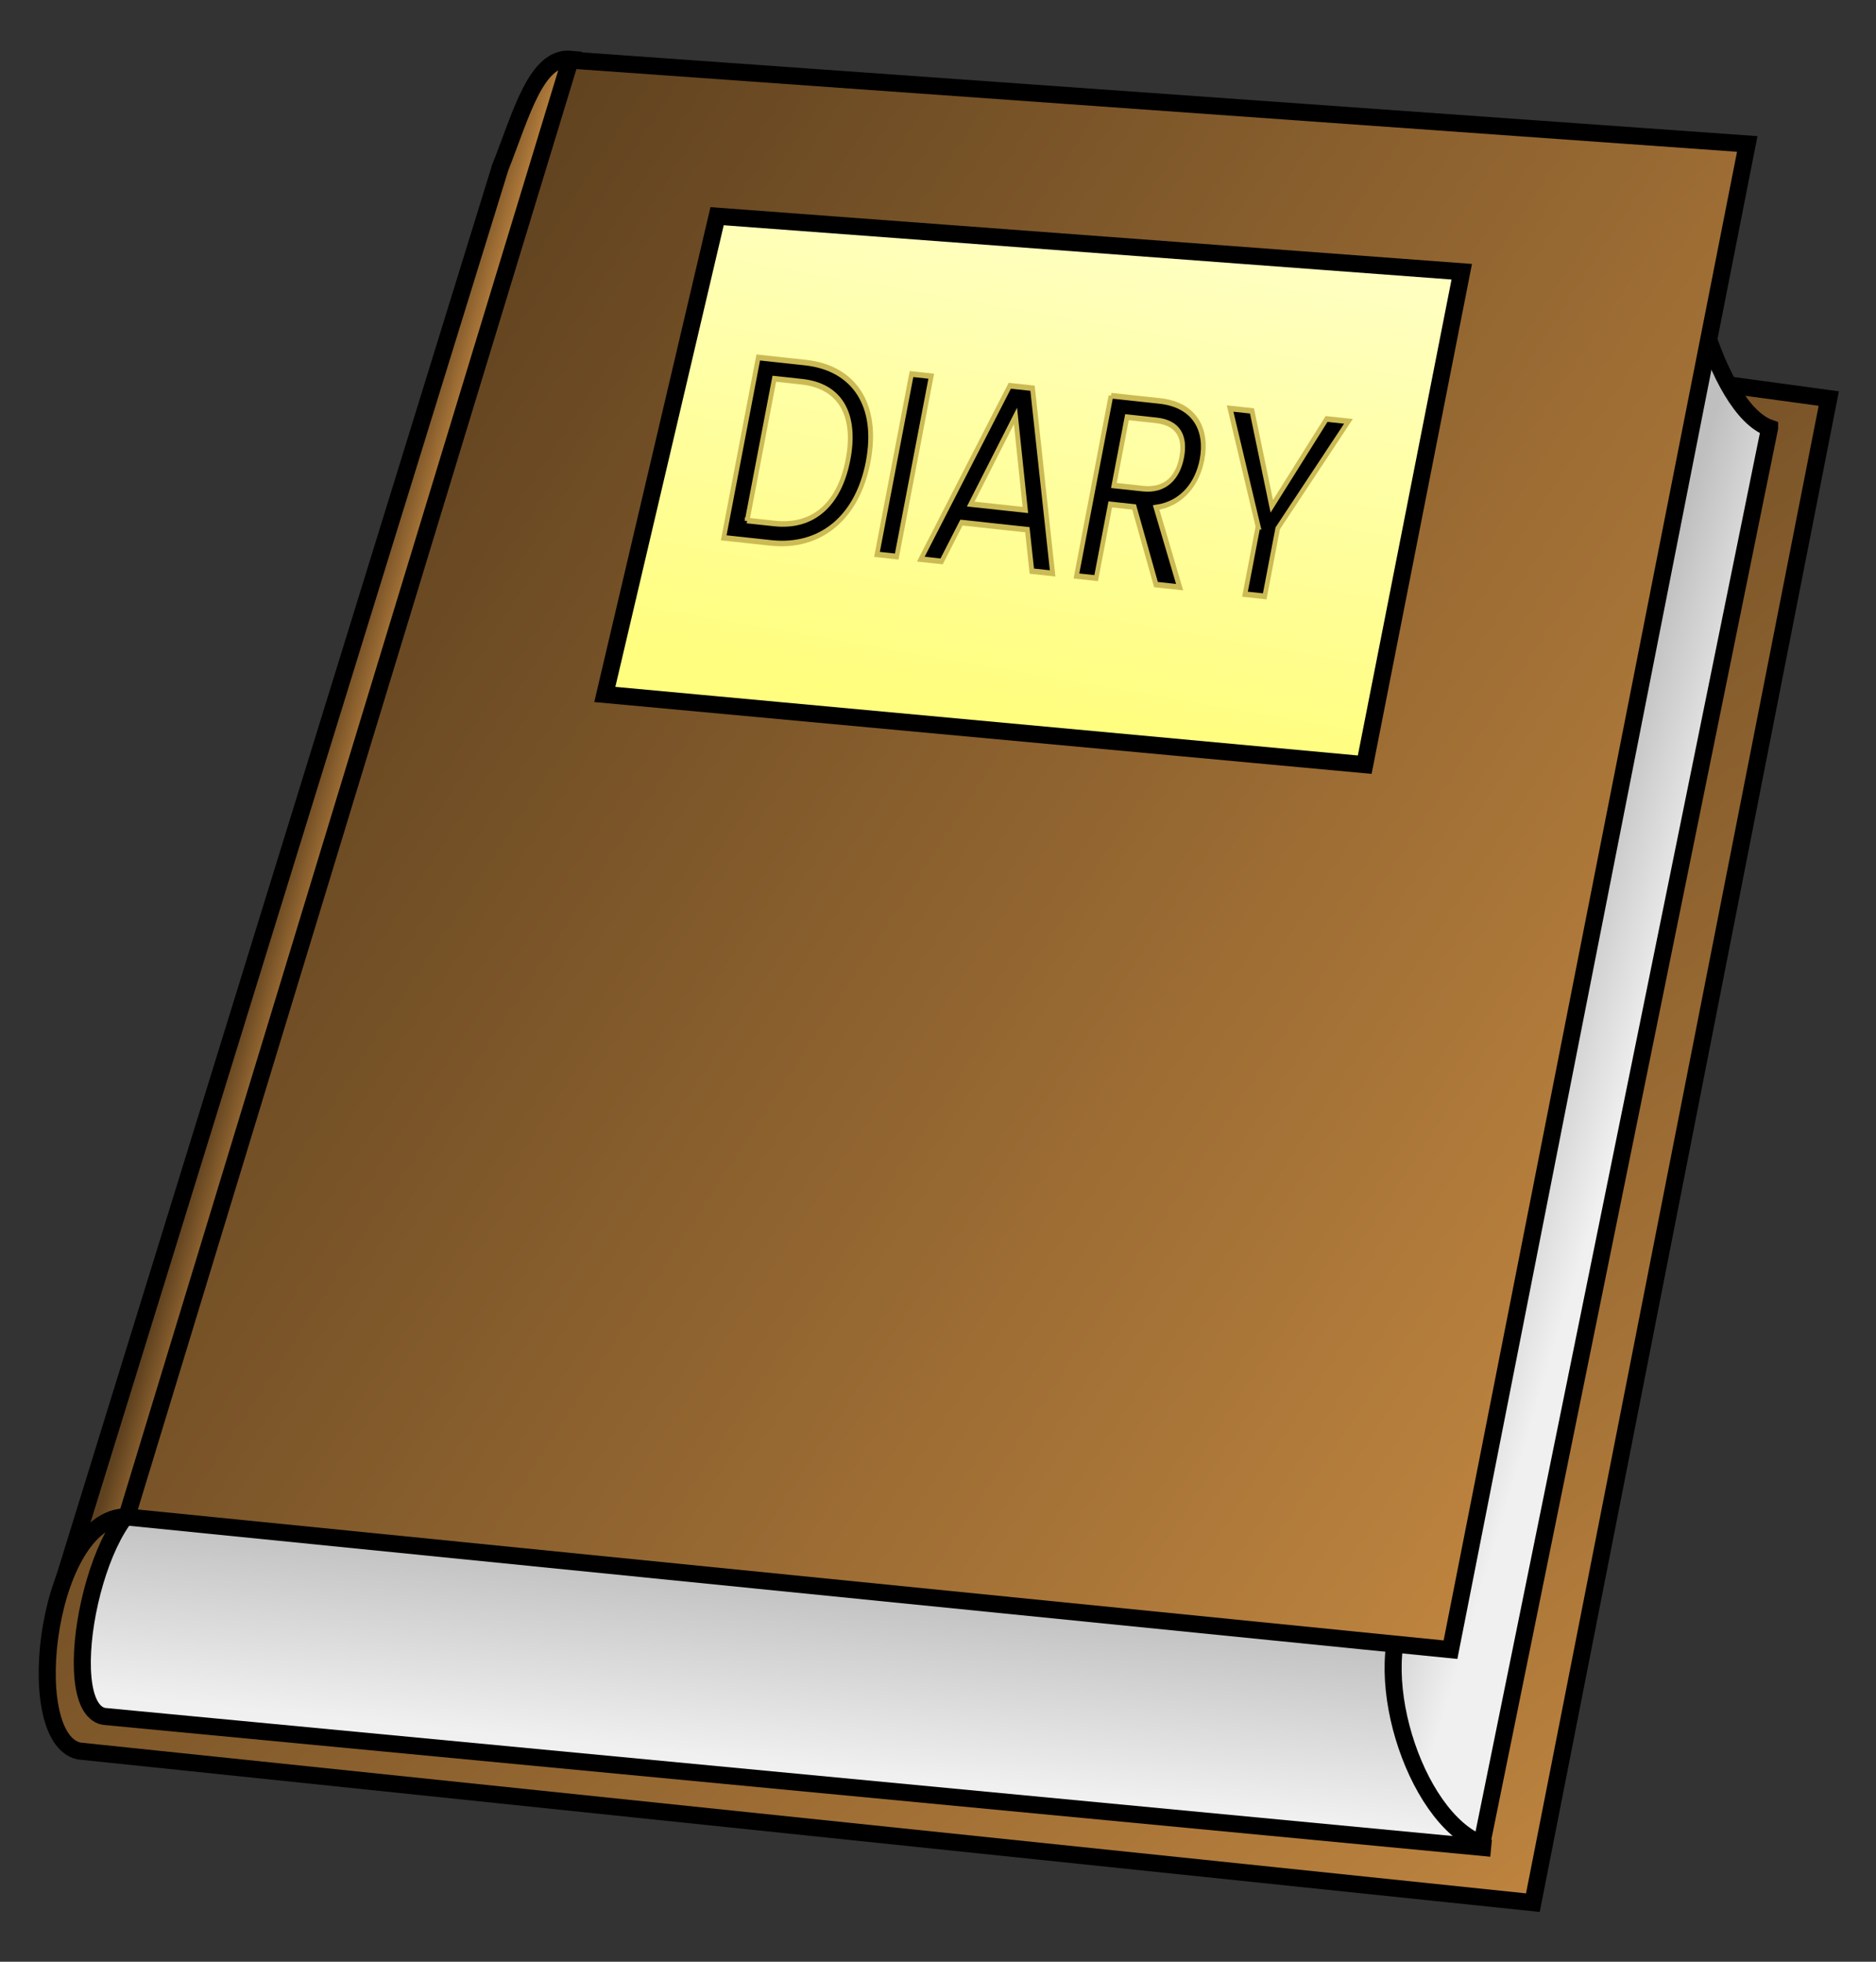
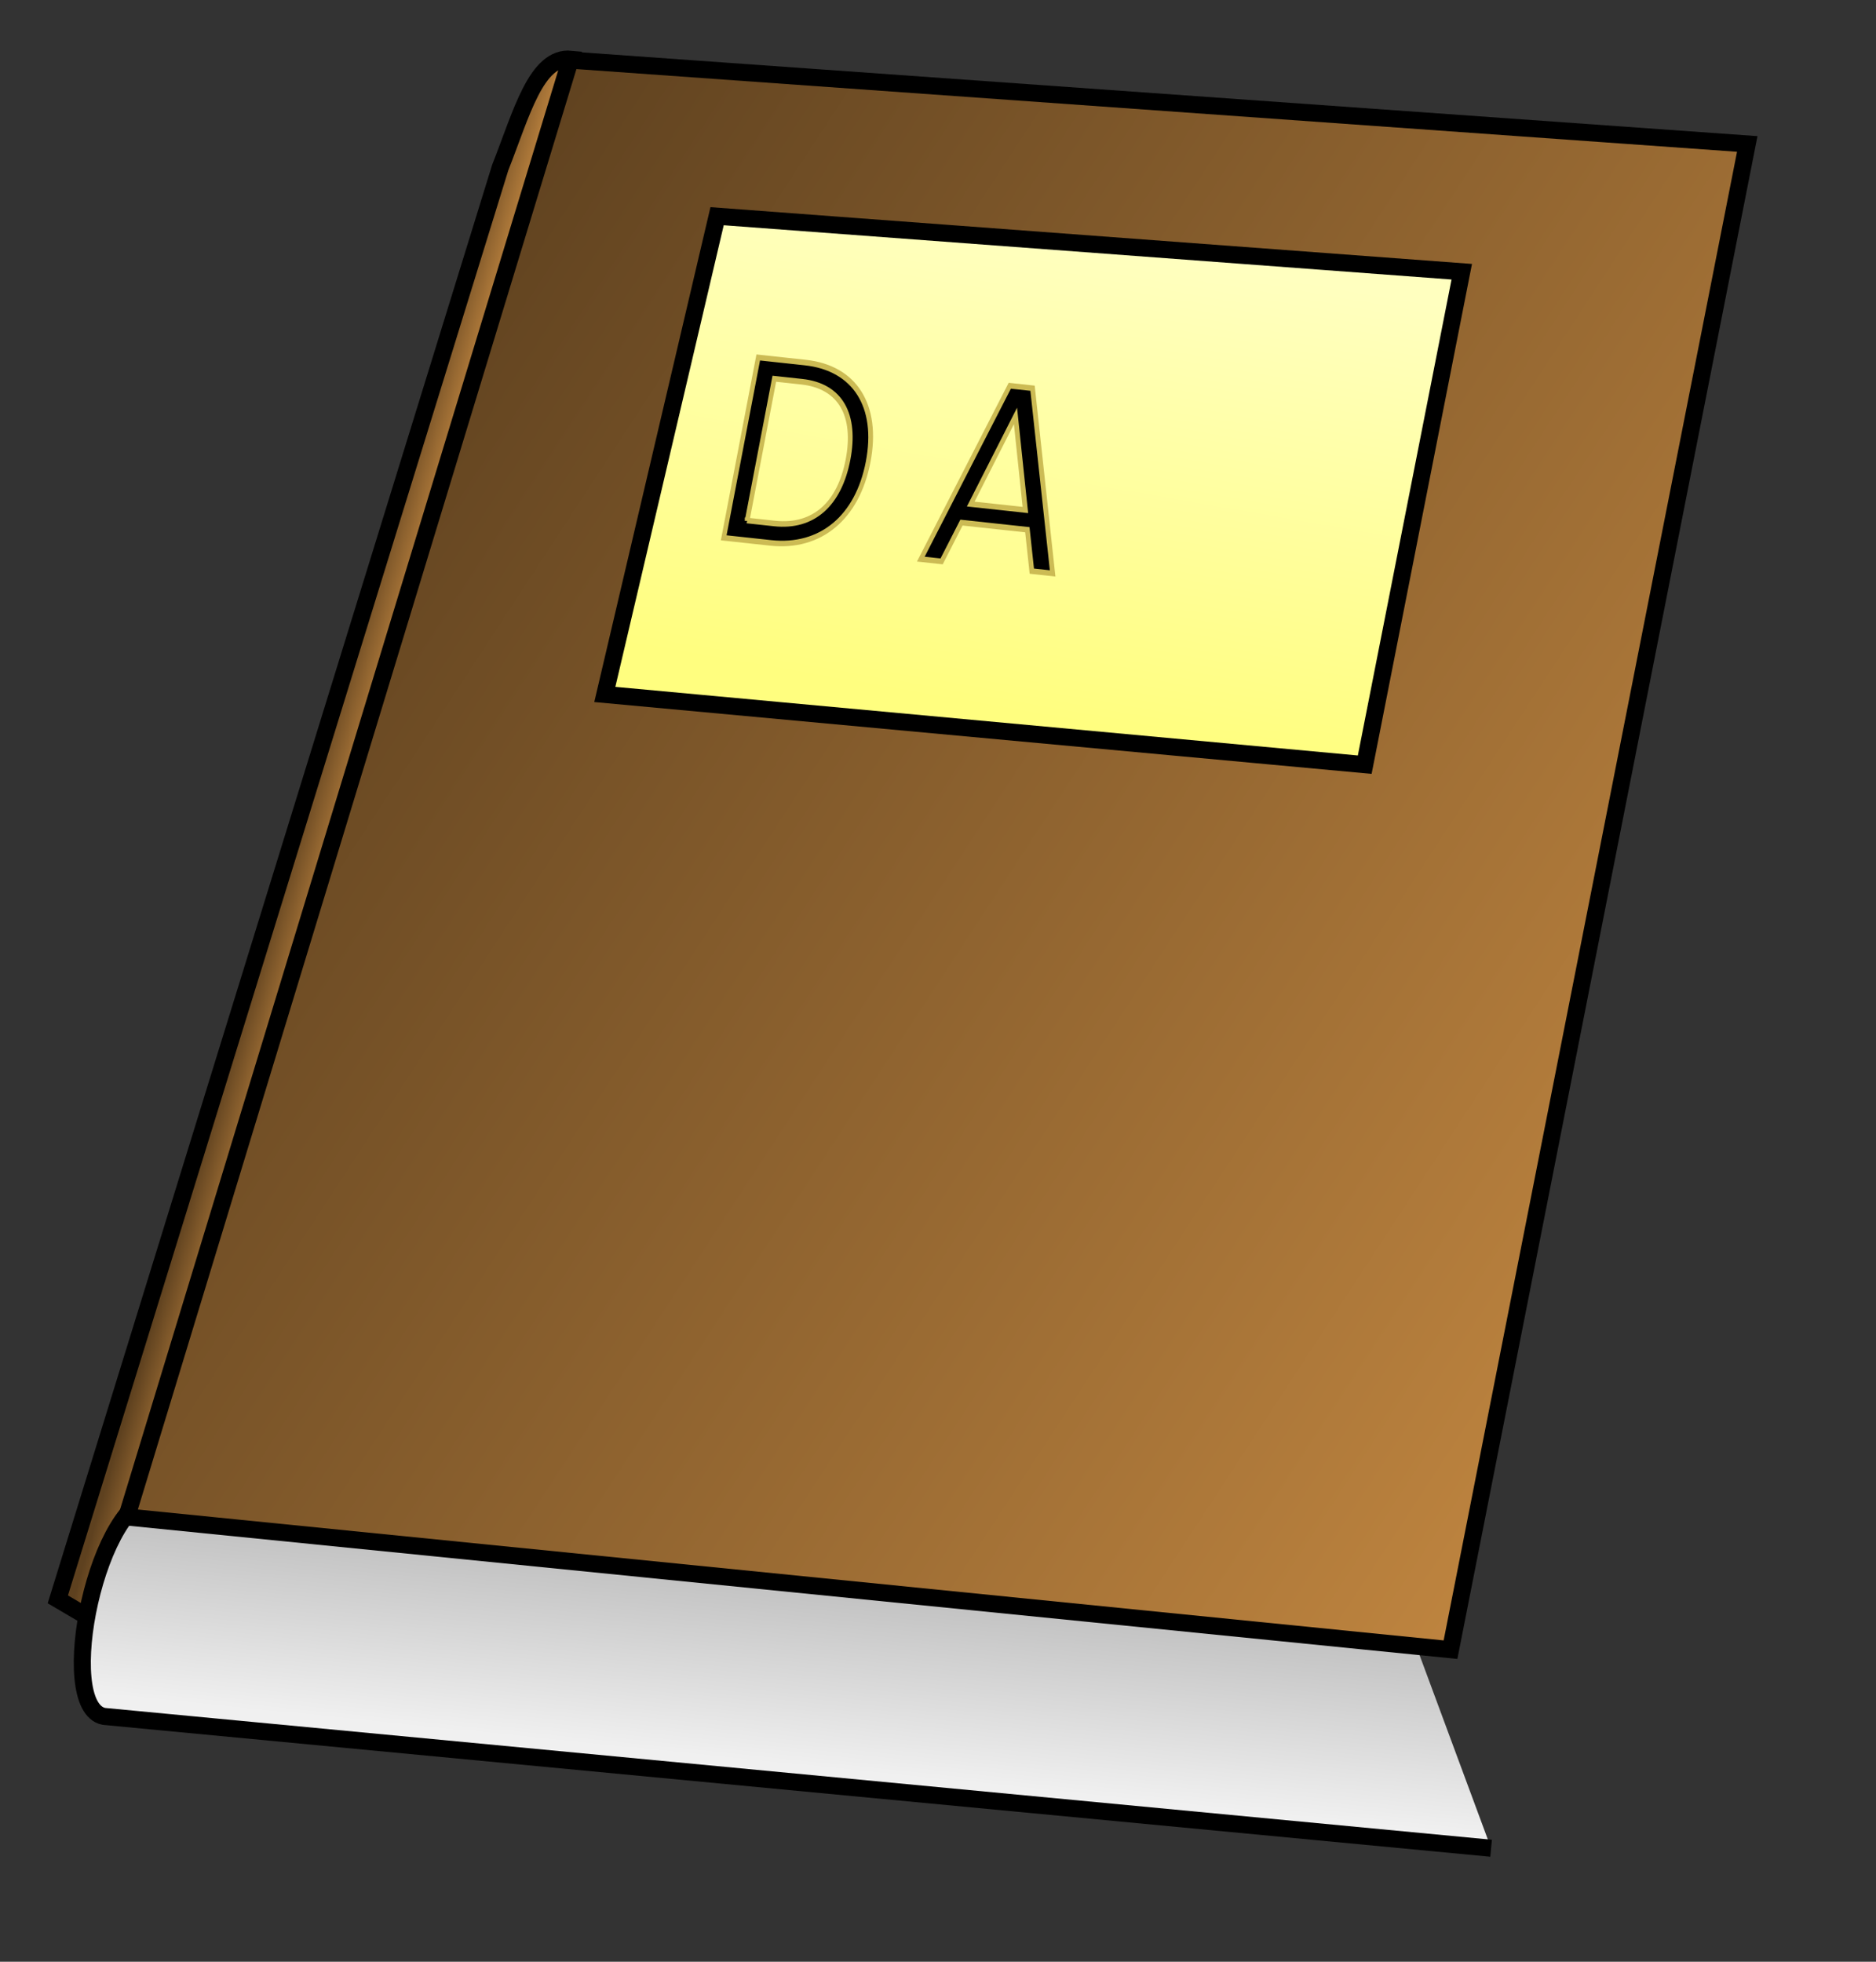
<svg xmlns="http://www.w3.org/2000/svg" xmlns:ns1="http://sodipodi.sourceforge.net/DTD/sodipodi-0.dtd" xmlns:ns2="http://www.inkscape.org/namespaces/inkscape" xmlns:xlink="http://www.w3.org/1999/xlink" id="svg2" ns1:docname="SimpleDiary.svg" viewBox="0 0 110 115" ns1:version="0.32" version="1.0" ns2:output_extension="org.inkscape.output.svg.inkscape" ns2:version="0.91 r13725">
  <rect x="0" y="0" width="110" height="115" fill="#333333" stroke="none" />
  <ns1:namedview id="base" ns2:zoom="6.4438768" height="115px" borderopacity="1.0" ns2:current-layer="layer1" ns2:cx="53.552981" ns2:cy="54.880741" ns2:object-paths="false" ns2:grid-bbox="false" showgrid="true" width="110px" ns2:document-units="px" bordercolor="#666666" ns2:window-x="4" guidetolerance="10" objecttolerance="10" ns2:object-nodes="false" ns2:window-y="1" ns2:window-width="1916" ns2:pageopacity="0.0" ns2:pageshadow="2" pagecolor="#ffffff" gridtolerance="10000" ns2:object-points="false" ns2:window-height="1035" ns2:window-maximized="1">
    <ns2:grid id="GridFromPre046Settings" type="xygrid" originx="0px" originy="0px" spacingx="10px" spacingy="10px" color="#3f3fff" empcolor="#3f3fff" opacity="0.15" empopacity="0.38" empspacing="5" />
  </ns1:namedview>
  <defs id="defs4">
    <linearGradient id="linearGradient8148">
      <stop id="stop8150" style="stop-color:#bfbfbf" offset="0" />
      <stop id="stop8152" style="stop-color:#f0f0f0" offset="1" />
    </linearGradient>
    <linearGradient id="linearGradient7144">
      <stop id="stop7146" style="stop-color:#5e411f" offset="0" />
      <stop id="stop7148" style="stop-color:#be843f" offset="1" />
    </linearGradient>
    <linearGradient id="linearGradient9162" y2="57.382" gradientUnits="userSpaceOnUse" x2="110.66" gradientTransform="translate(-23.251 -22.479)" y1="84.858" x1="105.88" ns2:collect="always">
      <stop id="stop8142" style="stop-color:#fffe7f" offset="0" />
      <stop id="stop8144" style="stop-color:#ffffbf" offset="1" />
    </linearGradient>
    <linearGradient id="linearGradient9165" y2="139.47" xlink:href="#linearGradient7144" gradientUnits="userSpaceOnUse" x2="129.18" gradientTransform="translate(-22.118 -21.799)" y1="86.894" x1="48.713" ns2:collect="always" />
    <linearGradient id="linearGradient9168" y2="107.82" xlink:href="#linearGradient8148" gradientUnits="userSpaceOnUse" x2="139.63" gradientTransform="translate(-22.118 -21.799)" y1="105.83" x1="133.04" ns2:collect="always" />
    <linearGradient id="linearGradient9171" y2="147.33" xlink:href="#linearGradient8148" gradientUnits="userSpaceOnUse" x2="106.26" gradientTransform="translate(-22.118 -21.799)" y1="136.25" x1="107.39" ns2:collect="always" />
    <linearGradient id="linearGradient9174" y2="154.3" xlink:href="#linearGradient7144" gradientUnits="userSpaceOnUse" x2="134.56" gradientTransform="translate(-22.118 -21.799)" y1="82.104" x1="81.779" ns2:collect="always" />
    <linearGradient id="linearGradient9177" y2="98.218" xlink:href="#linearGradient7144" gradientUnits="userSpaceOnUse" x2="62.828" gradientTransform="translate(-22.118 -21.799)" y1="97.321" x1="59.666" ns2:collect="always" />
  </defs>
  <g id="layer1" ns2:label="Layer 1" ns2:groupmode="layer" transform="translate(-22.269 -20.463)">
    <g id="g4856">
      <path d="m55.76 23.935c-2.053-0.205-2.916 3.207-4.162 6.355l-25.938 83.93 5.341 3.14 24.759-93.425z" style="fill-rule:evenodd;stroke:#000000;stroke-width:1px;fill:url(#linearGradient9177)" ns1:nodetypes="ccccc" id="path4189" />
-       <path d="m29.901 109.39c-4.816-0.41-6.508 12.96-2.998 13.72l85.247 8.89 17.35-88.172-14.43-1.967-13.25 68.909-71.919-1.38z" style="fill-rule:evenodd;stroke:#000000;stroke-width:1px;fill:url(#linearGradient9174)" ns1:nodetypes="ccccccc" id="path3206" />
      <path d="m104.31 114.26l-72.679-6.17c-3.682 0.01-6.16 12.41-3.277 12.99l81.346 7.73" style="fill-rule:evenodd;stroke:#000000;stroke-width:1px;fill:url(#linearGradient9171)" ns1:nodetypes="cccc" id="path5162" />
-       <path d="m126.03 45.556l-16.88 83.004c-4.03-1.55-6.76-10.51-4.2-14.17l16.6-83.31c-1.24 3.888 1.31 13.362 4.48 14.476z" style="fill-rule:evenodd;stroke:#000000;stroke-width:1px;fill:url(#linearGradient9168)" ns1:nodetypes="ccccc" id="path6139" />
      <g id="g4845">
        <path id="path4187" style="fill-rule:evenodd;stroke:#000000;stroke-width:1px;fill:url(#linearGradient9165)" d="m107.32 117.17l-77.623-7.78 26.009-85.404 69.014 4.916-17.4 88.268z" />
        <g id="g4836">
          <path d="m64.316 33.137l43.664 3.255-5.69 28.898-44.558-4.117 6.584-28.036z" style="fill-rule:evenodd;stroke:#000000;stroke-width:1px;fill:url(#linearGradient9162)" ns1:nodetypes="ccccc" id="path3214" />
          <g id="text4816" style="font-style:normal;font-weight:normal;font-size:14.031px;line-height:125%;font-family:sans-serif;letter-spacing:0px;word-spacing:0px;fill:#000000;fill-opacity:1;stroke:#ccbb54;stroke-width:0.3;stroke-linecap:butt;stroke-linejoin:miter;stroke-miterlimit:4;stroke-dasharray:none;stroke-opacity:1" transform="matrix(0.906,0.098,-0.207,1.081,0,0)">
            <path id="path4826" style="font-style:normal;font-variant:normal;font-weight:normal;font-stretch:normal;font-family:Poppins;-inkscape-font-specification:Poppins;stroke:#ccbb54;stroke-width:0.3;stroke-miterlimit:4;stroke-dasharray:none;stroke-opacity:1" d="m 83.779,30.996 -3.045,0 0,9.78 3.045,0 c 3.213,0 5.191,-1.838 5.191,-4.869 0,-3.031 -1.978,-4.911 -5.191,-4.911 z m -1.768,8.727 0,-7.689 1.768,0 c 2.554,0 3.887,1.487 3.887,3.873 0,2.385 -1.333,3.816 -3.887,3.816 l -1.768,0 z" />
-             <path id="path4828" style="font-style:normal;font-variant:normal;font-weight:normal;font-stretch:normal;font-family:Poppins;-inkscape-font-specification:Poppins;stroke:#ccbb54;stroke-width:0.3;stroke-miterlimit:4;stroke-dasharray:none;stroke-opacity:1" d="m 90.654,40.776 1.277,0 0,-9.78 -1.277,0 0,9.78 z" />
            <path id="path4830" style="font-style:normal;font-variant:normal;font-weight:normal;font-stretch:normal;font-family:Poppins;-inkscape-font-specification:Poppins;stroke:#ccbb54;stroke-width:0.3;stroke-miterlimit:4;stroke-dasharray:none;stroke-opacity:1" d="m 100.674,40.776 1.347,0 -3.522,-9.723 -1.473,0 -3.536,9.723 1.347,0 0.786,-2.175 4.265,0 0.786,2.175 z m -1.151,-3.213 -3.536,0 1.768,-4.939 1.768,4.939 z" />
-             <path id="path4832" style="font-style:normal;font-variant:normal;font-weight:normal;font-stretch:normal;font-family:Poppins;-inkscape-font-specification:Poppins;stroke:#ccbb54;stroke-width:0.3;stroke-miterlimit:4;stroke-dasharray:none;stroke-opacity:1" d="m 108.795,33.873 c 0,1.094 -0.631,1.88 -2.077,1.88 l -1.88,0 0,-3.704 1.88,0 c 1.459,0 2.077,0.716 2.077,1.824 z m -5.234,-2.876 0,9.78 1.277,0 0,-3.999 1.543,0 2.329,3.999 1.529,0 -2.455,-4.097 c 1.642,-0.365 2.329,-1.557 2.329,-2.806 0,-1.6 -1.094,-2.876 -3.395,-2.876 l -3.157,0 z" />
-             <path id="path4834" style="font-style:normal;font-variant:normal;font-weight:normal;font-stretch:normal;font-family:Poppins;-inkscape-font-specification:Poppins;stroke:#ccbb54;stroke-width:0.3;stroke-miterlimit:4;stroke-dasharray:none;stroke-opacity:1" d="m 114.47,37.086 0,3.69 1.277,0 0,-3.69 3.185,-6.089 -1.417,0 -2.413,4.953 -2.413,-4.953 -1.417,0 3.199,6.089 z" />
          </g>
        </g>
      </g>
    </g>
  </g>
</svg>